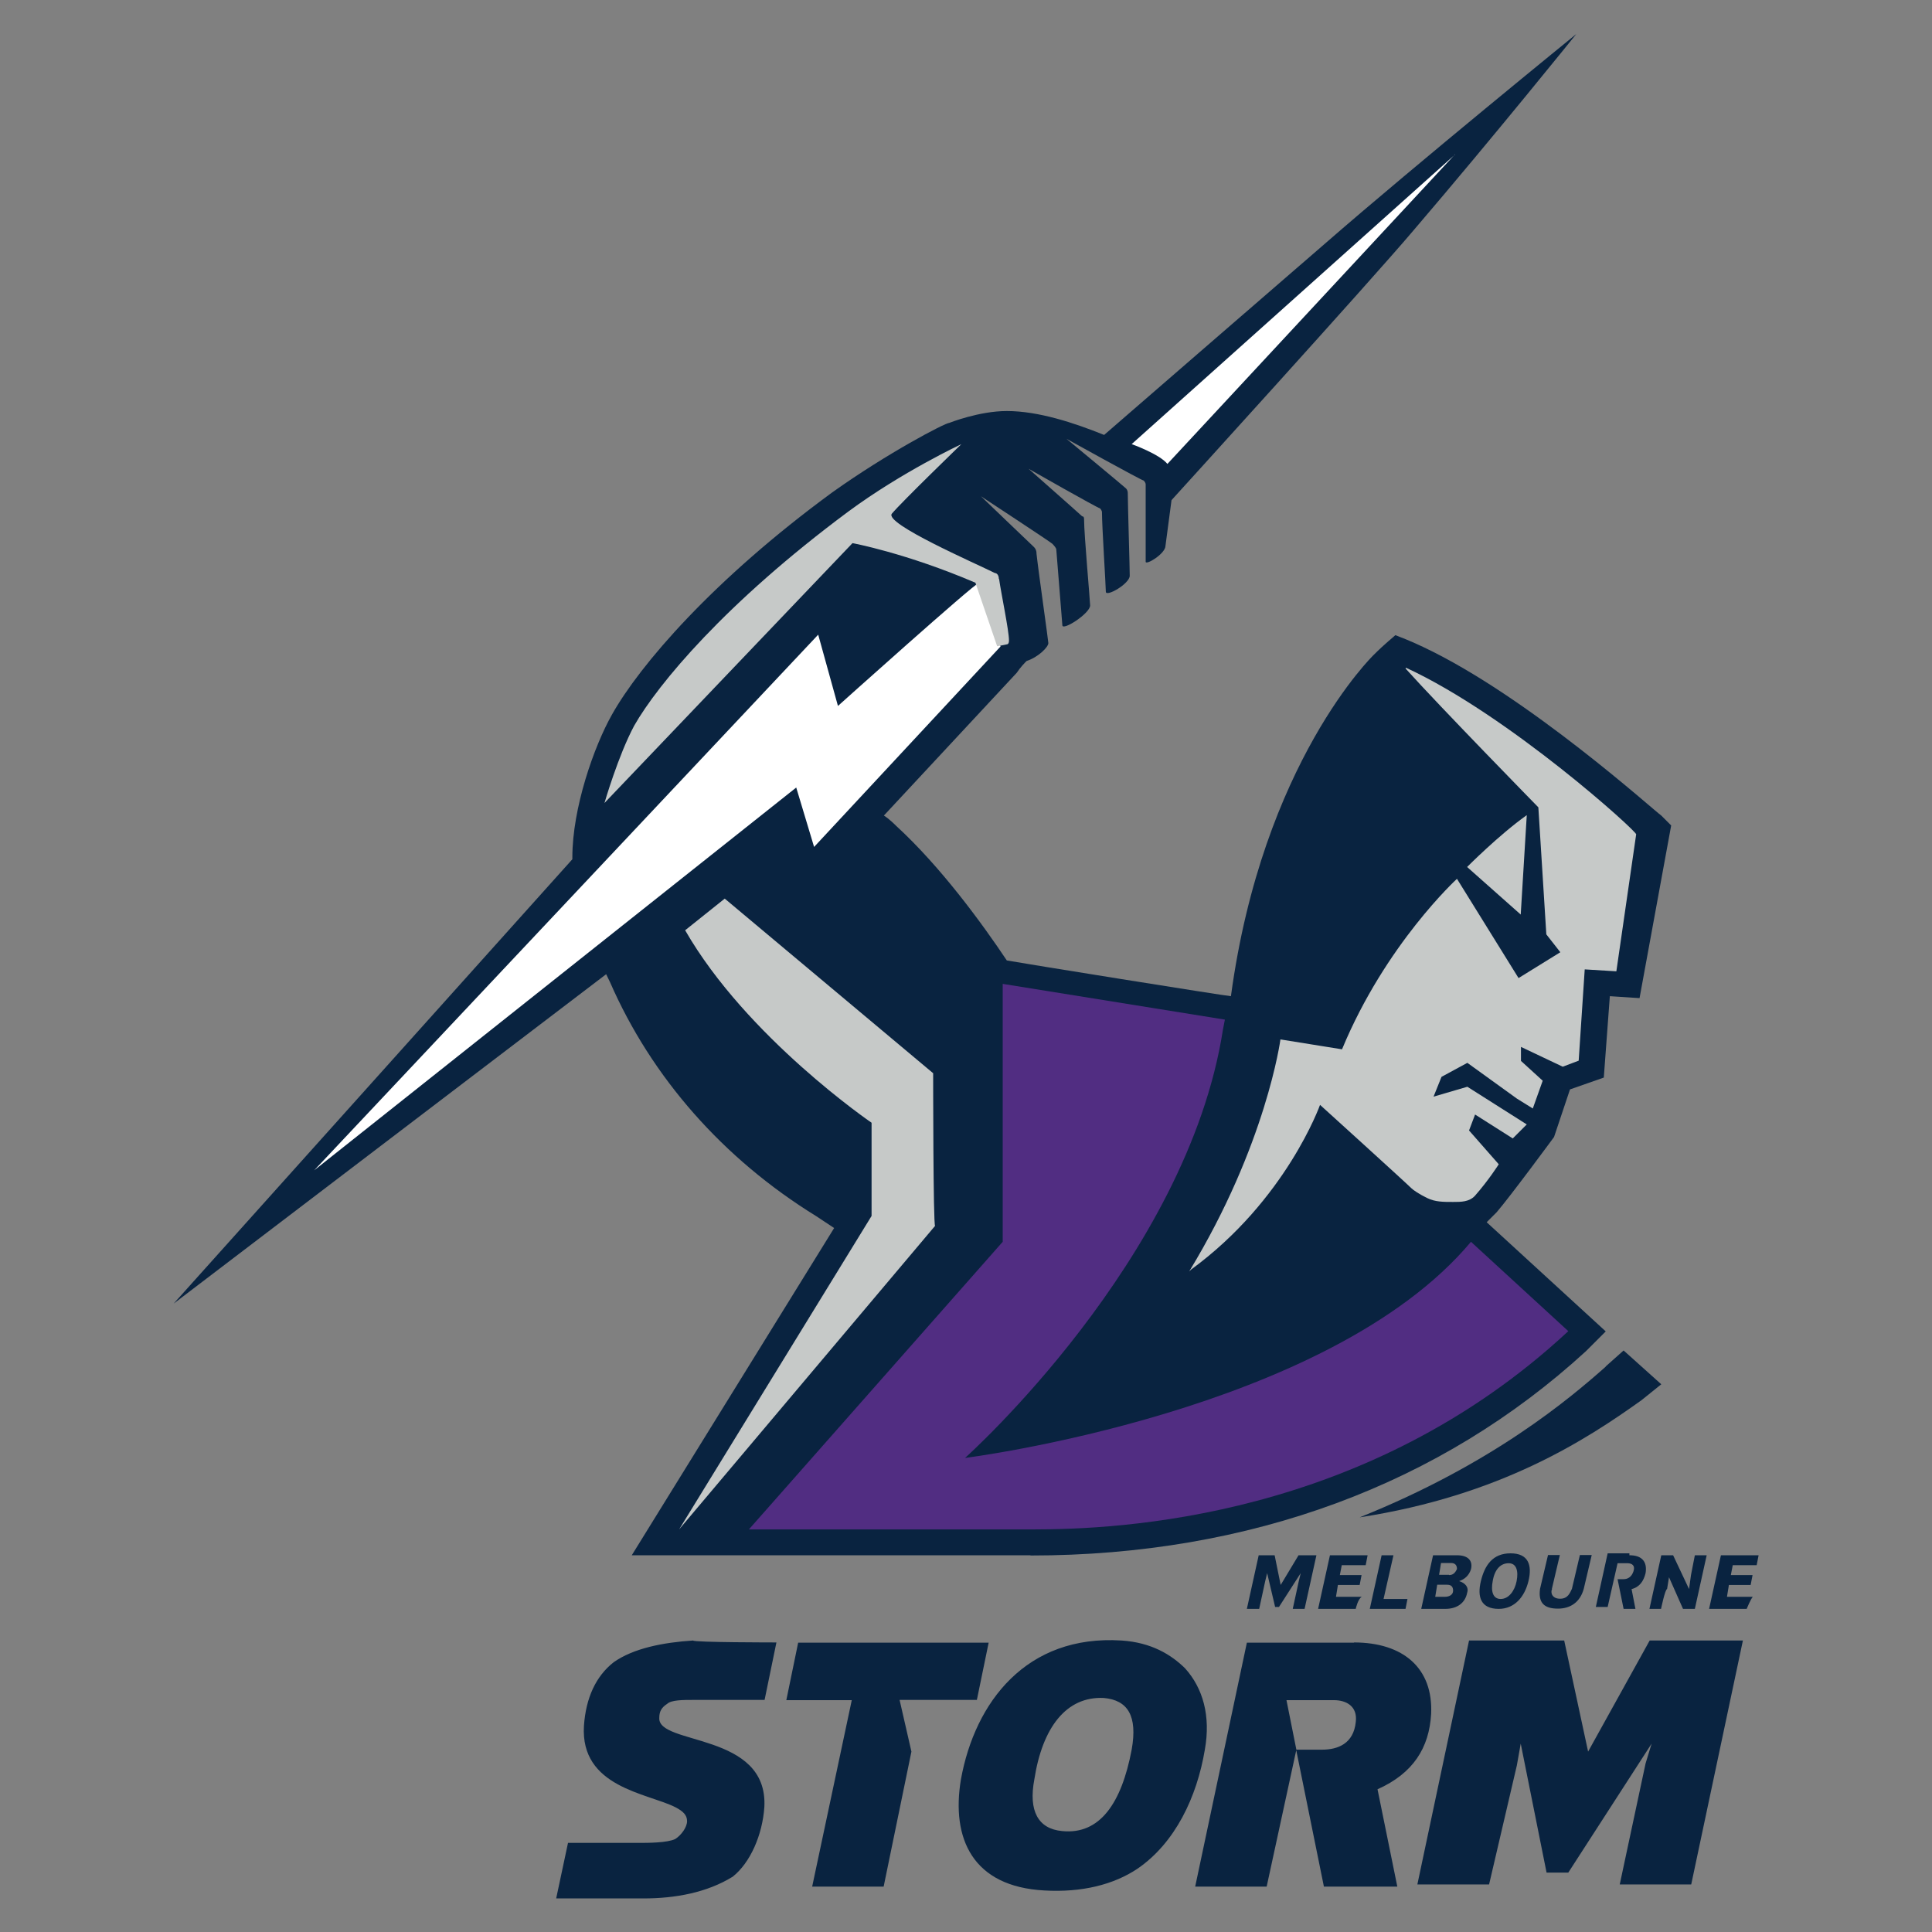
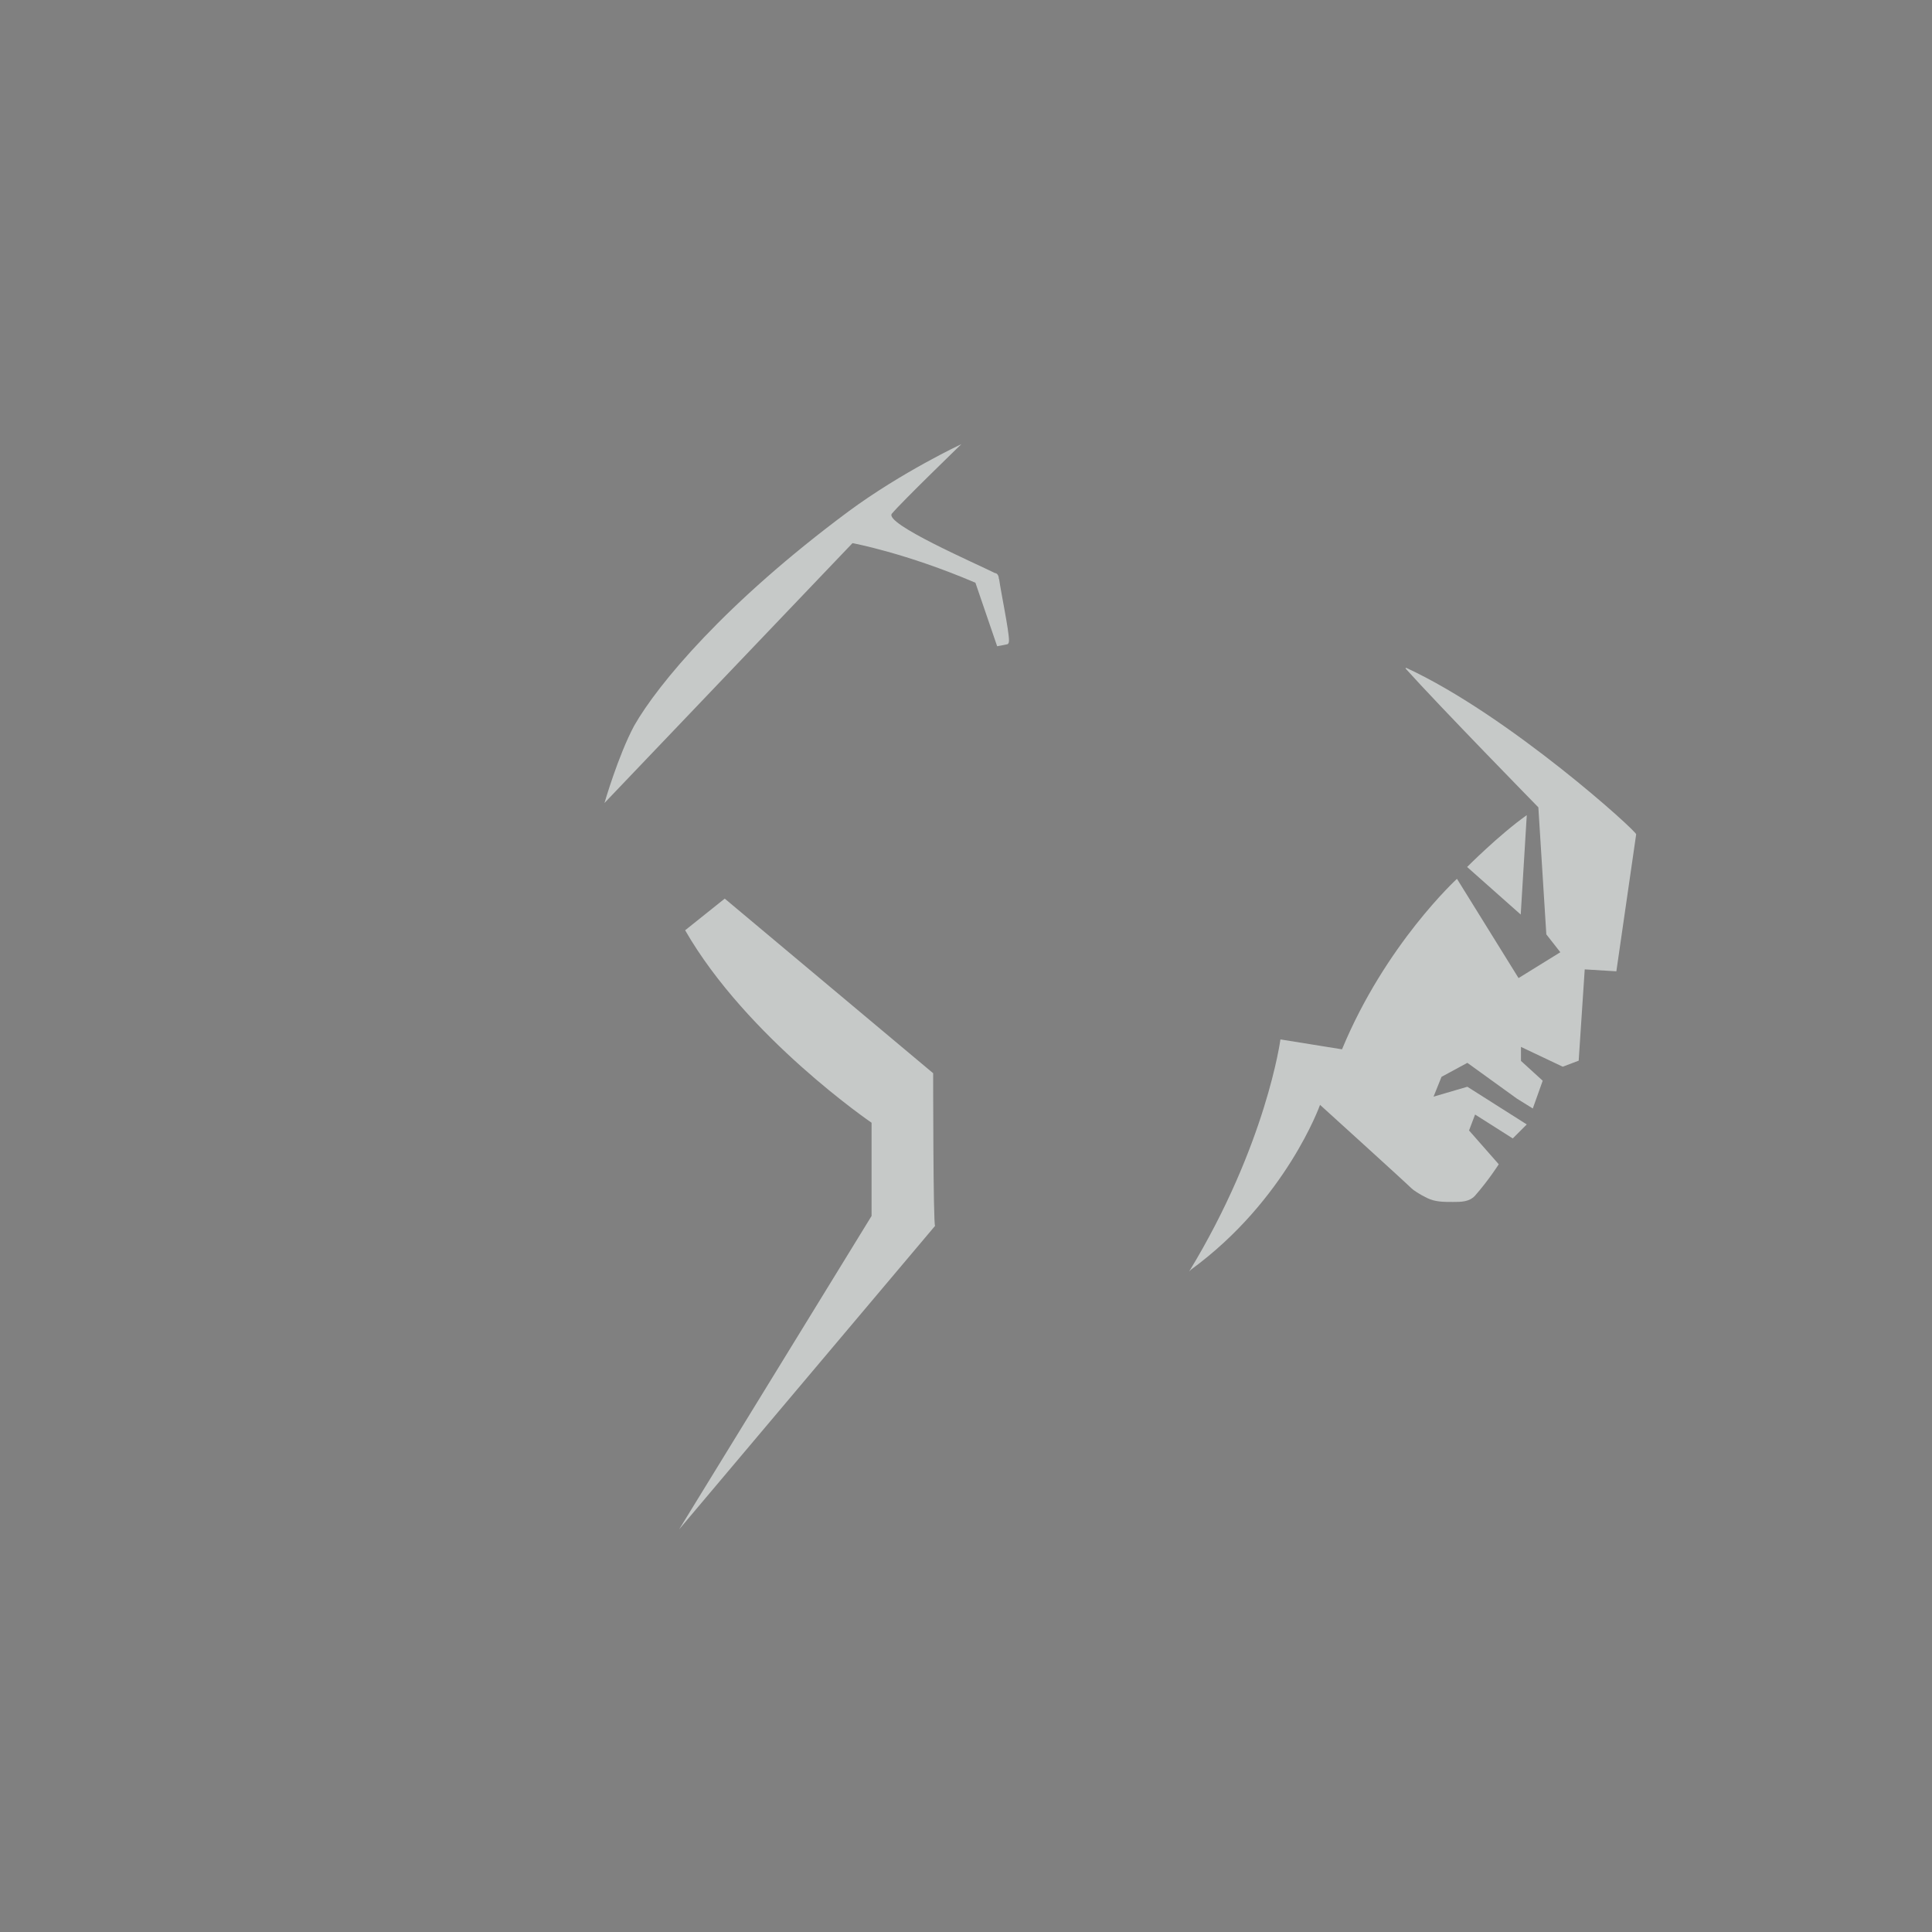
<svg xmlns="http://www.w3.org/2000/svg" id="rugby_teams" data-name="rugby teams" width="80" height="80" viewBox="0 0 80 80">
  <rect x="0" y="0" width="80" height="80" fill="#808080" stroke="none" />
  <defs>
    <style>
      .cls-1 {
        fill: #092340;
      }

      .cls-1, .cls-2, .cls-3, .cls-4 {
        stroke-width: 0px;
      }

      .cls-2 {
        fill: #c6c9c8;
      }

      .cls-3 {
        fill: #512d82;
      }

      .cls-4 {
        fill: #fff;
      }
    </style>
  </defs>
  <g id="Melbourne_Storm" data-name="Melbourne Storm">
    <g>
-       <path class="cls-1" d="M32.15,68.01l-.49,2.38h-2.96c-.41,0-.9,0-1.07.16-.25.16-.33.33-.33.58-.08,1.15,4.52.58,4.35,3.7-.08,1.15-.58,2.3-1.31,2.88-1.07.66-2.38.9-3.7.9h-3.61l.49-2.3h2.96c.33,0,1.15,0,1.48-.16.25-.16.49-.49.49-.74s-.16-.41-.49-.58c-1.15-.58-3.94-.82-3.78-3.37.08-1.15.49-2.05,1.23-2.63.82-.58,2.05-.82,3.29-.9,0,.08,3.45.08,3.45.08ZM39.79,73.68c.58-3.2,2.71-6,6.65-5.75,1.23.08,2.05.58,2.63,1.15.74.82,1.07,1.97.82,3.37-.33,1.97-1.23,3.86-2.79,4.93-.99.66-2.3.99-3.86.9-2.96-.16-3.86-2.14-3.45-4.6ZM61.65,78.03h-2.96l2.14-10.1h3.94l.99,4.6h0l2.55-4.6h3.86l-2.14,10.1h-2.96l1.07-5.01.25-.82h0l-3.45,5.34h-.9l-1.07-5.34h0l-.16.9-1.15,4.93ZM56.06,68.01c2.05,0,3.29,1.07,3.2,2.96-.08,1.4-.74,2.46-2.22,3.12l.82,4.03h-3.04l-1.15-5.67h1.07c.66,0,1.31-.25,1.4-1.15.08-.66-.41-.9-.9-.9h-1.97l.41,2.05-1.23,5.67h-2.96l2.14-10.1h4.44ZM40.94,68.01l-.49,2.38h-3.2l.49,2.14-1.15,5.59h-2.96l1.64-7.72h-2.71l.49-2.38c-.08,0,7.89,0,7.89,0ZM46.86,72.45c.25-1.4-.16-2.05-1.15-2.14-1.56-.08-2.55,1.23-2.88,3.37-.25,1.31.16,2.05,1.15,2.14,1.56.16,2.46-1.15,2.88-3.37ZM61.32,65.47c.16-.66.49-1.15,1.23-1.15s.9.49.74,1.15-.58,1.15-1.23,1.15c-.74,0-.9-.49-.74-1.15ZM64.27,65.79c-.08.16,0,.41.33.41s.41-.25.49-.41l.33-1.4h.49l-.33,1.4c-.16.58-.58.82-1.07.82-.58,0-.82-.25-.74-.82l.33-1.4h.49l-.33,1.4ZM52.12,66.62h-.49l.49-2.22h.66l.25,1.23h0l.74-1.23h.74l-.49,2.22h-.49l.25-1.15.08-.33h0l-.9,1.4h-.16l-.33-1.4h0l-.08.33-.25,1.15ZM68.79,66.62h-.49l.49-2.22h.49l.66,1.4h0l.08-.58.16-.82h.49l-.49,2.22h-.49l-.58-1.31h0l-.08.49c-.08,0-.25.82-.25.82ZM58.2,66.62h-1.48l.49-2.22h.49l-.41,1.81h.99l-.08.41ZM72.33,66.62h-1.56l.49-2.22h1.56l-.08.41h-.99l-.08.41h.9l-.08.41h-.9l-.08.49h1.07c-.08.08-.25.49-.25.49ZM56.14,66.62h-1.56l.49-2.22h1.56l-.08.41h-.99l-.08.41h.9l-.08.41h-.9l-.08.49h1.07c-.16.08-.25.49-.25.49ZM59.84,66.62h-.99l.49-2.22h.99c.49,0,.66.25.58.58-.08.25-.25.41-.49.49h0c.25.08.41.25.33.49-.08.41-.41.66-.9.66ZM67.48,64.4c.49,0,.74.25.66.74-.08.33-.25.58-.58.66l.16.82h-.49l-.25-1.23h.25c.16,0,.33-.08.41-.33s-.08-.33-.25-.33h-.41l-.41,1.81h-.49l.49-2.22h.9v.08ZM62.8,65.47c.08-.41,0-.74-.33-.74s-.58.25-.66.74c-.08.41,0,.74.33.74s.58-.33.66-.74ZM59.51,65.63l-.08.49h.41c.16,0,.33-.08.33-.25s-.08-.25-.25-.25c0,0-.41,0-.41,0ZM60,65.22c.16,0,.25-.08.33-.25,0-.16-.08-.25-.25-.25h-.41l-.08.49s.41,0,.41,0ZM42.67,64.4h-16.51l8.38-13.55-.74-.49c-3.86-2.38-6.82-5.75-8.54-9.69l-.16-.33-17.91,13.64,16.51-18.4v-.08c0-2.05.9-4.6,1.64-5.91,1.15-2.05,4.19-5.59,9.12-9.2,2.3-1.64,4.68-2.88,4.85-2.88,0,0,1.23-.49,2.38-.49h0c1.31,0,2.79.49,4.03.99,0,0,7.39-6.41,9.2-7.97,3.78-3.29,10.35-8.63,10.35-8.63,0,0-3.37,4.19-6.74,8.13-1.81,2.14-10.02,11.17-10.02,11.17l-.25,1.89c0,.33-.82.82-.82.66v-3.2c0-.08-.08-.16-.08-.16-.08,0-3.2-1.73-3.2-1.73,0,0,2.38,1.97,2.46,2.05s.08.16.08.25c0,.41.08,3.04.08,3.37s-.99.9-.99.66-.16-2.71-.16-3.29c0-.08-.08-.16-.08-.16-.08,0-2.96-1.64-2.96-1.64,0,0,2.14,1.89,2.22,1.97.08,0,.08.08.08.16,0,.58.25,3.37.25,3.53,0,.33-1.15,1.07-1.15.82l-.25-3.12c0-.08-.08-.16-.16-.25-.08-.08-2.96-1.97-2.96-1.97,0,0,2.05,1.97,2.14,2.05s.16.16.16.33c.08.74.49,3.61.49,3.7,0,.16-.41.58-.9.74-.08.08-.25.25-.41.49l-5.5,5.91c.25.16.49.41.49.41,1.89,1.73,3.61,4.11,4.6,5.59.41.08,9.12,1.48,9.28,1.48,1.31-9.69,5.91-14.13,5.91-14.13.49-.49.82-.74.9-.82.66.25,1.15.49,1.15.49,4.35,2.05,9.61,6.82,9.86,6.98l.41.41-1.31,7.15-1.23-.08-.25,3.37-1.4.49-.66,1.97s-1.81,2.46-2.38,3.12l-.41.41,4.93,4.52-.82.82c-6,5.5-13.88,8.46-23,8.46ZM66.49,56.59c-1.48,1.31-4.68,4.03-10.19,6.24,5.83-.9,9.36-3.2,11.67-4.85l.82-.66-1.56-1.4-.74.66Z" />
-       <path class="cls-3" d="M39.96,60.37s9.2-8.21,10.68-17.74l.08-.41-9.2-1.48v10.68l-10.51,11.91h11.75c3.53,0,13.8-.41,22.18-8.21l-4.03-3.7c-5.91,7.06-20.95,8.95-20.95,8.95Z" />
-       <path class="cls-4" d="M34.7,29.24l-.82-2.96-20.87,22.18,19.96-15.85.74,2.46,7.72-8.3-.9-2.63c-.16,0-5.83,5.09-5.83,5.09ZM60.25,6.4l-13.39,11.99s1.15.41,1.48.82l11.91-12.82Z" />
      <path class="cls-2" d="M38.64,44.44l-8.63-7.23-1.64,1.31c2.55,4.44,7.72,7.97,7.72,7.97v3.86l-7.97,12.98,10.6-12.57c-.08,0-.08-6.33-.08-6.33ZM58.2,27.68c1.4,1.56,5.5,5.75,5.5,5.75l.33,5.26.58.74-1.73,1.07-2.55-4.11s-2.96,2.71-4.76,7.06l-2.55-.41s-.58,4.35-3.78,9.61l.08-.08c3.94-2.88,5.34-6.82,5.34-6.82,0,0,3.53,3.2,3.78,3.45.08.08.33.25.66.41.33.16.66.16,1.07.16.33,0,.66,0,.9-.25.58-.66.99-1.31.99-1.31l-1.23-1.4.25-.66,1.56.99.58-.58-2.46-1.56-1.4.41.33-.82,1.07-.58,2.05,1.48.66.41.41-1.15-.9-.82v-.58l1.73.82.66-.25.25-3.78,1.31.08.82-5.67c.08-.08-5.26-4.93-9.53-6.9h0ZM63.21,33.76c-1.15.82-2.46,2.14-2.46,2.14l2.22,1.97.25-4.11ZM41.36,23.98c0-.16-.08-.25-.16-.25-.82-.41-4.6-2.05-4.27-2.46.41-.49,2.88-2.88,2.88-2.88,0,0-2.46,1.15-4.68,2.79-5.09,3.78-7.89,7.15-8.87,8.87-.66,1.23-1.23,3.2-1.23,3.2l10.27-10.76s2.22.41,5.09,1.64l.9,2.63.41-.08s.08,0,.08-.16c0-.41-.33-1.97-.41-2.55Z" />
    </g>
  </g>
</svg>